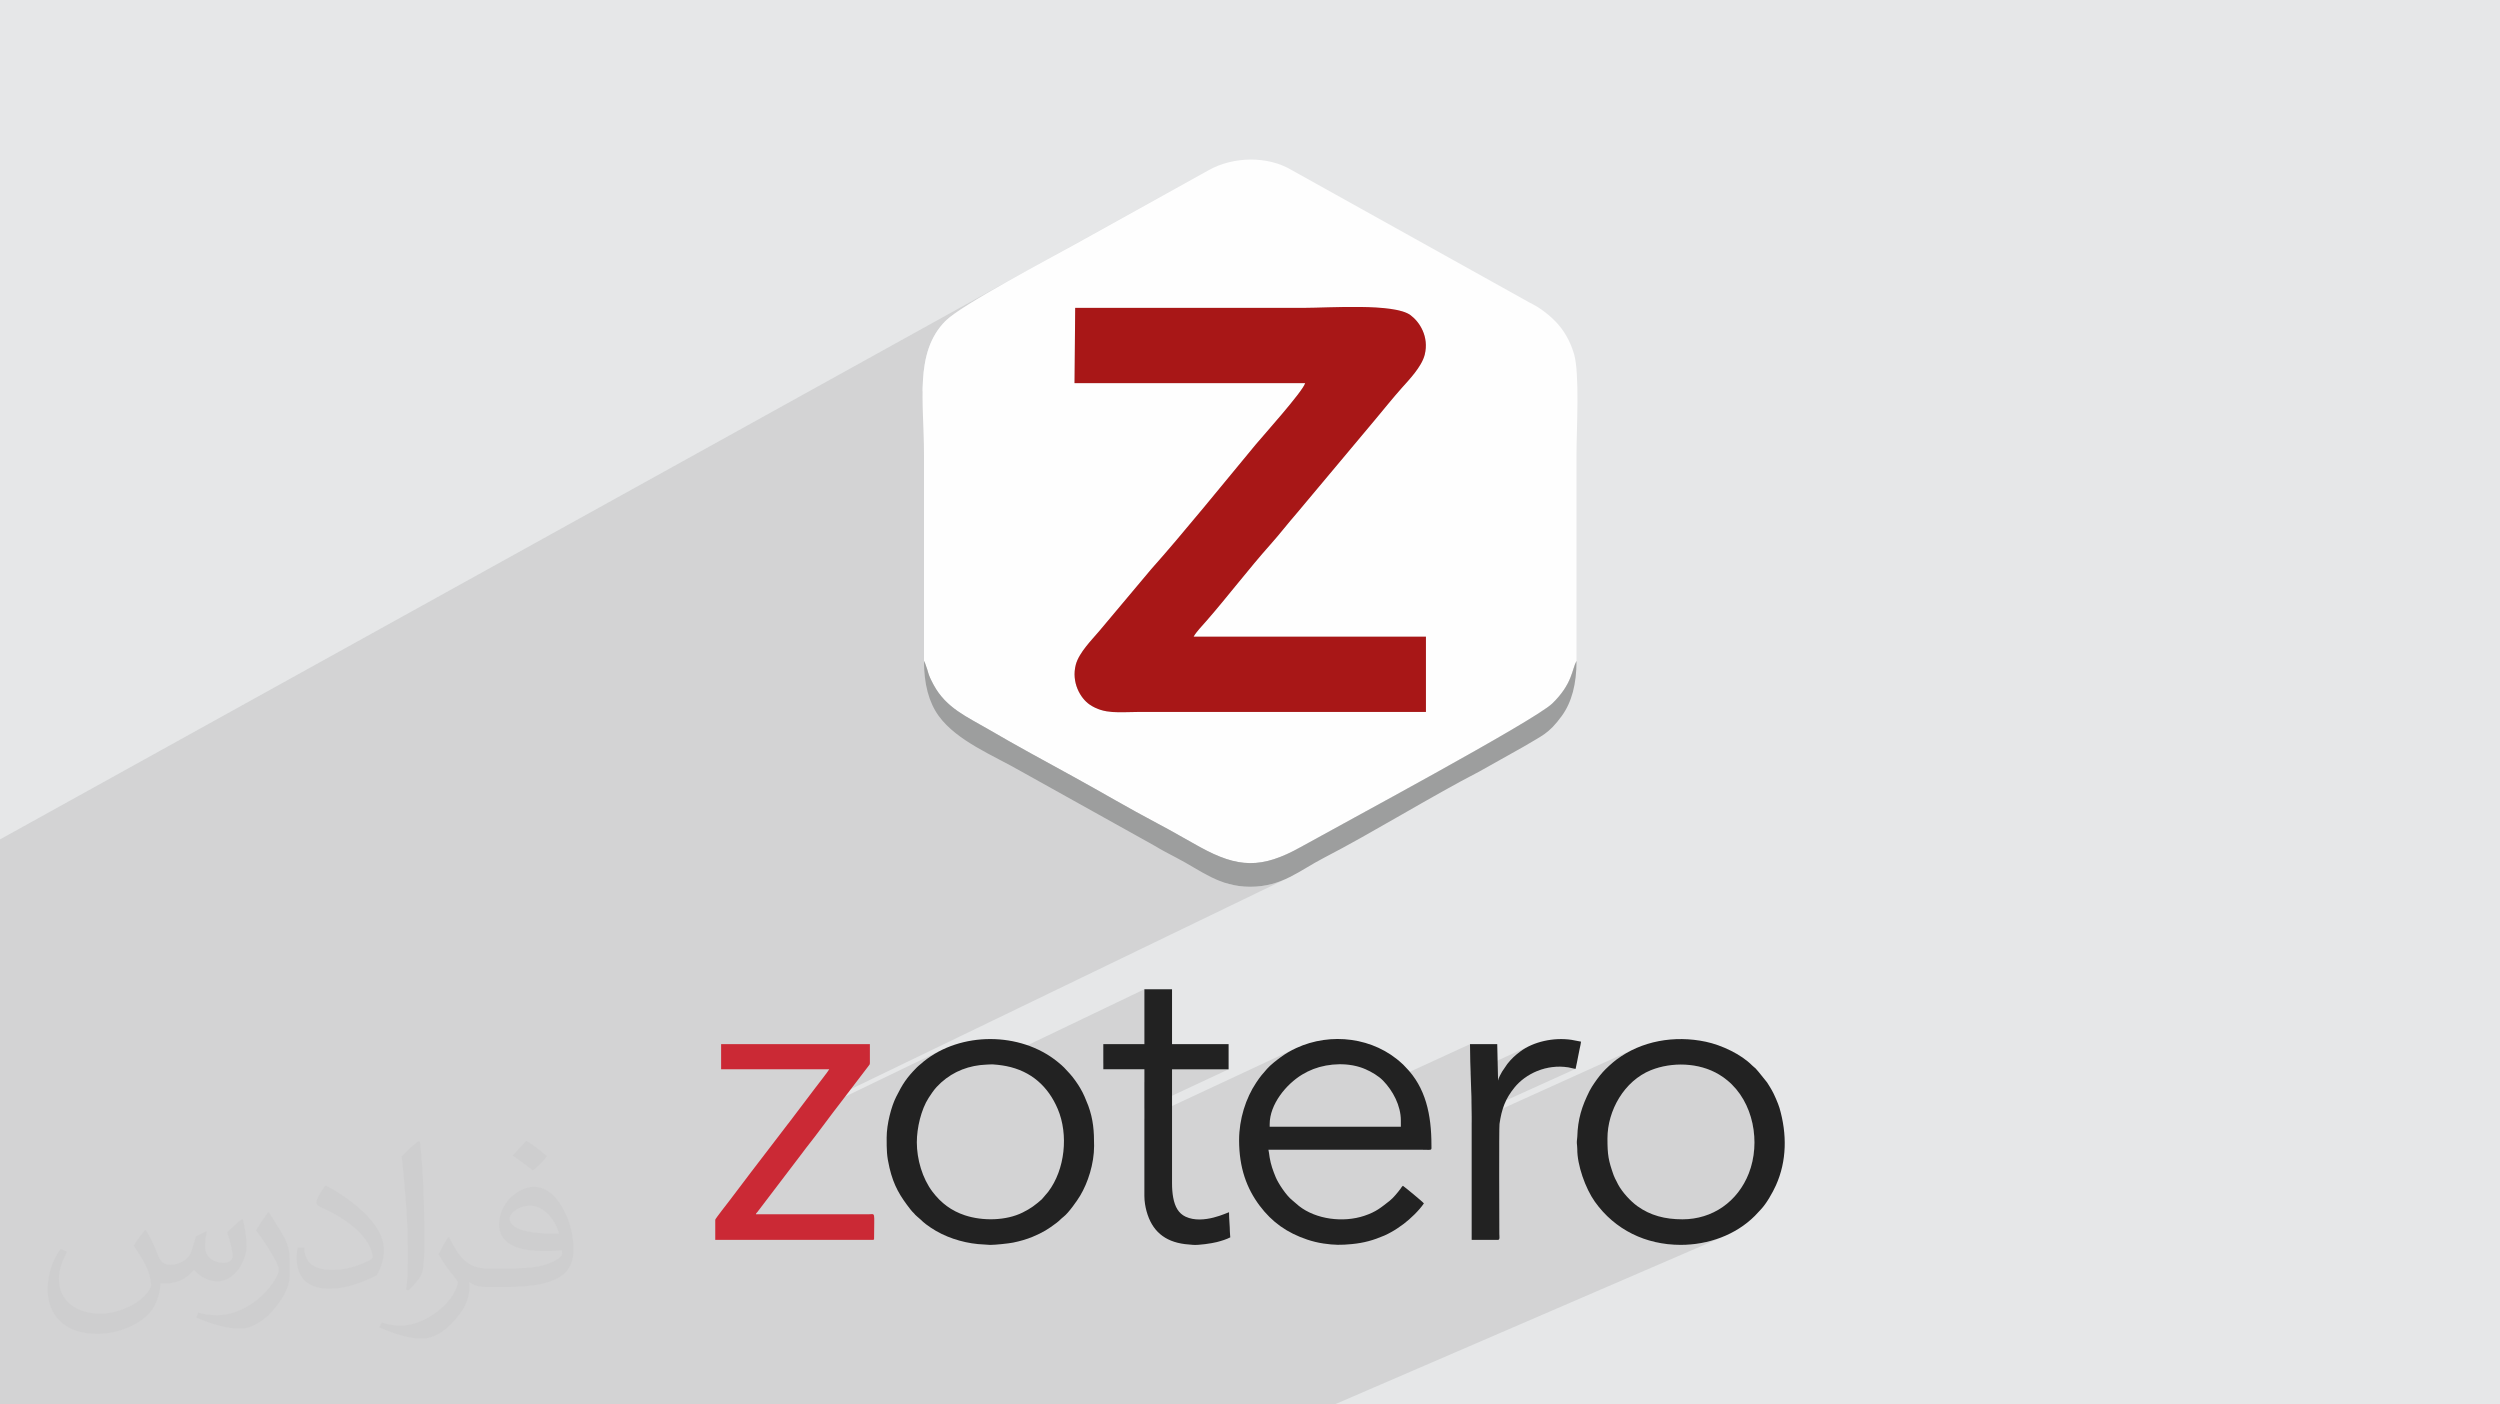
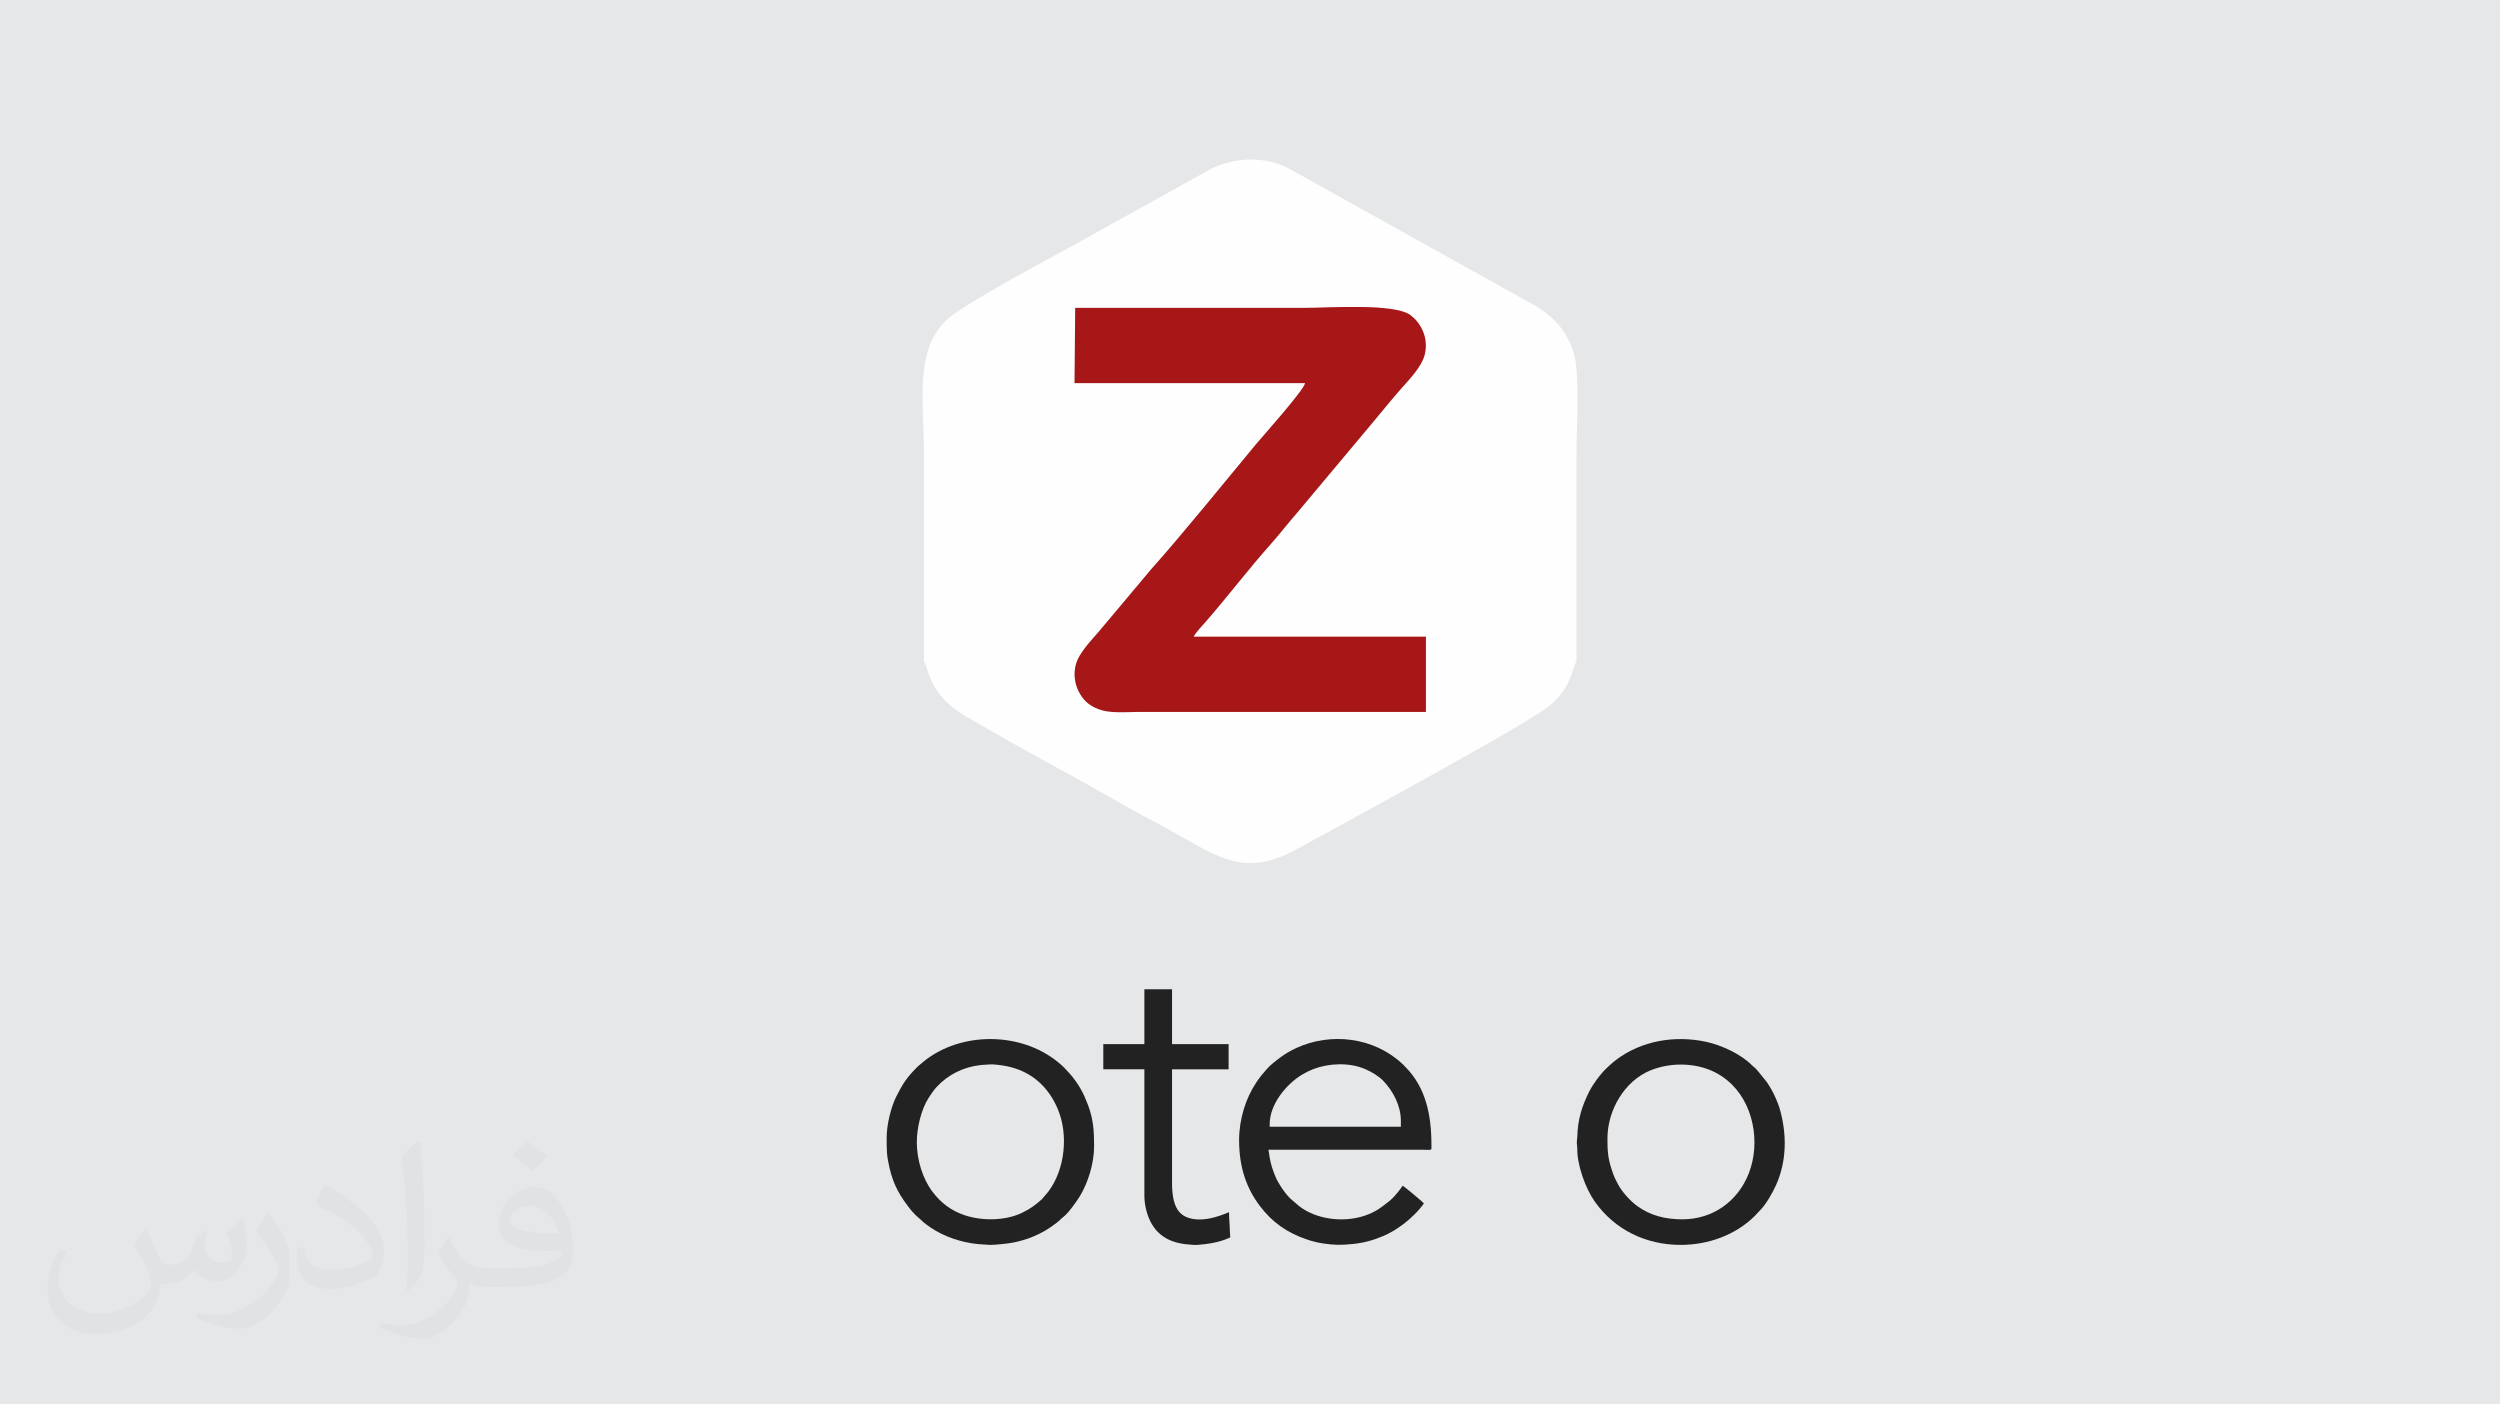
<svg xmlns="http://www.w3.org/2000/svg" xml:space="preserve" width="94.192mm" height="52.917mm" version="1.0" style="shape-rendering:geometricPrecision; text-rendering:geometricPrecision; image-rendering:optimizeQuality; fill-rule:evenodd; clip-rule:evenodd" viewBox="0 0 9404.92 5283.66">
  <defs>
    <style type="text/css">
   
    .fil3 {fill:#FEFEFE}
    .fil5 {fill:#9D9E9E}
    .fil6 {fill:#222222}
    .fil4 {fill:#A81717}
    .fil7 {fill:#CB2935}
    .fil2 {fill:#373435;fill-opacity:0.031}
    .fil1 {fill:#2B2A29;fill-opacity:0.102}
    .fil0 {fill:#E6E7E8}
   
  </style>
  </defs>
  <g id="Layer_x0020_1">
    <polygon class="fil0" points="-0,0 9404.92,0 9404.92,5283.66 -0,5283.66 " />
-     <polygon class="fil1" points="3102.6,5283.66 3088.32,5283.66 3021.48,5283.66 2972.84,5283.66 2958.41,5283.66 2923.87,5283.66 2903.19,5283.66 2862.27,5283.66 2812.06,5283.66 2802.34,5283.66 2725.85,5283.66 2681.36,5283.66 2596.81,5283.66 2580.91,5283.66 2552.88,5283.66 2515.31,5283.66 2514.58,5283.66 2502.17,5283.66 2489.29,5283.66 2424.19,5283.66 2404.82,5283.66 2373.47,5283.66 2288.13,5283.66 2254.49,5283.66 2221.85,5283.66 2220.61,5283.66 2219.49,5283.66 2123.34,5283.66 2075.52,5283.66 2057.15,5283.66 2017.81,5283.66 2003.76,5283.66 1960.16,5283.66 1958.31,5283.66 1937.89,5283.66 1926.2,5283.66 1899.76,5283.66 1863.65,5283.66 1727.8,5283.66 1630.8,5283.66 1622.12,5283.66 1486.77,5283.66 1466.77,5283.66 1444.73,5283.66 1385.97,5283.66 1301.43,5283.66 1232.68,5283.66 1229.45,5283.66 1140.15,5283.66 1123.34,5283.66 1052.11,5283.66 1044.95,5283.66 1025.1,5283.66 992.07,5283.66 961.17,5283.66 818.65,5283.66 809.01,5283.66 799.82,5283.66 779.85,5283.66 745.34,5283.66 679.58,5283.66 611.53,5283.66 576.41,5283.66 573.66,5283.66 525.59,5283.66 429.42,5283.66 234.9,5283.66 230.42,5283.66 225.2,5283.66 146.42,5283.66 72.8,5283.66 71.93,5283.66 -0,5283.66 -0,5267.78 -0,5250.51 -0,5073.76 -0,4950.34 -0,4845.77 -0,4686.8 -0,4656.29 -0,4645.13 -0,4513.36 -0,4510.78 -0,4451.9 -0,4398.45 -0,4309.27 -0,4298.71 -0,4278.85 -0,4220.95 -0,4151.51 -0,3996.94 -0,3786.63 -0,3592.73 -0,3373.63 -0,3175.64 -0,3158.99 -0,3158.49 -0,3157.83 3845.78,1027.82 3826.55,1038.53 3807.23,1049.34 3787.94,1060.21 3768.74,1071.11 3762.66,1074.58 4547.44,639.95 4046.51,917.93 3736.86,1089.42 3731.06,1092.78 3712.75,1103.47 3694.92,1114 3677.66,1124.34 3661.08,1134.44 3645.24,1144.26 3630.26,1153.74 3616.23,1162.86 3603.22,1171.57 3591.35,1179.8 3580.71,1187.55 3571.37,1194.76 3563.46,1201.37 3557.03,1207.36 3546.44,1218.64 3536.72,1230.29 3527.83,1242.31 3519.74,1254.69 3512.41,1267.43 3505.82,1280.51 3499.92,1293.92 3494.69,1307.66 3490.08,1321.72 3486.05,1336.07 3482.59,1350.73 3479.64,1365.67 3477.18,1380.89 3475.17,1396.38 3473.57,1412.12 3472.35,1428.12 3471.48,1444.36 3470.93,1460.83 3470.72,1472.66 4044.85,1158.2 4071.7,1158.2 4098.55,1158.2 4125.39,1158.2 4152.24,1158.2 4179.09,1158.2 4205.94,1158.2 4232.79,1158.2 4259.64,1158.2 4286.49,1158.2 4313.34,1158.2 4340.19,1158.2 4367.04,1158.2 4393.89,1158.2 4420.74,1158.2 4447.59,1158.2 4474.44,1158.2 4501.29,1158.2 4528.13,1158.2 4554.98,1158.2 4581.83,1158.2 4608.68,1158.2 4635.53,1158.2 4662.38,1158.2 4689.23,1158.2 4716.08,1158.2 4742.93,1158.2 4769.78,1158.2 4796.63,1158.2 4823.48,1158.2 4850.33,1158.2 4877.18,1158.2 4904.03,1158.2 4913.59,1158.15 4923.94,1158.01 4935.02,1157.79 4946.76,1157.51 4959.12,1157.19 4972.02,1156.83 4985.41,1156.46 4999.24,1156.09 5013.43,1155.73 5027.94,1155.39 5042.7,1155.1 5057.64,1154.87 5072.73,1154.71 5087.89,1154.63 5103.05,1154.66 5118.18,1154.81 5133.2,1155.08 5148.06,1155.51 5162.69,1156.09 5177.04,1156.85 5191.05,1157.8 5204.65,1158.96 5217.8,1160.33 5230.42,1161.94 5242.46,1163.8 5253.87,1165.92 5264.57,1168.33 5274.51,1171.03 5283.65,1174.04 5291.9,1177.37 5299.21,1181.04 5305.53,1185.07 5312.07,1190.16 5318.56,1195.94 5324.93,1202.39 5331.09,1209.48 5336.97,1217.18 5342.48,1225.45 5347.54,1234.3 5352.08,1243.67 5356,1253.54 5359.24,1263.89 5361.71,1274.69 5363.33,1285.91 5364.02,1297.53 5363.69,1309.52 5362.28,1321.85 5359.7,1334.49 5357.14,1343.08 5353.77,1351.74 5349.7,1360.45 5345.01,1369.17 5339.78,1377.85 5334.1,1386.47 5328.08,1394.97 5321.81,1403.32 5315.35,1411.47 5308.82,1419.4 5302.3,1427.05 5295.88,1434.4 5289.66,1441.39 5283.71,1448 5278.13,1454.18 5273.02,1459.89 5266.82,1466.92 5260.63,1474.02 5254.45,1481.18 5248.26,1488.41 5242.09,1495.69 5235.91,1503.01 5229.73,1510.4 5223.54,1517.83 5217.34,1525.31 5211.13,1532.83 5204.9,1540.38 5198.64,1547.96 5192.36,1555.56 5186.05,1563.19 5179.71,1570.84 5173.34,1578.51 4880.09,1928.64 4873.26,1936.54 4866.62,1944.33 4860.14,1951.99 4853.81,1959.56 4847.6,1967.05 4841.49,1974.47 4835.45,1981.82 4829.46,1989.12 4823.49,1996.38 4817.52,2003.61 4811.52,2010.83 4805.47,2018.04 4799.35,2025.26 4793.14,2032.51 4786.81,2039.79 4780.34,2047.11 4764.94,2064.56 4749.53,2082.34 4734.13,2100.39 4718.76,2118.66 4703.41,2137.1 4688.09,2155.67 4672.81,2174.29 4657.57,2192.92 4642.39,2211.52 4627.27,2230.02 4612.22,2248.38 4597.24,2266.54 4582.34,2284.46 4567.54,2302.06 4552.83,2319.33 4538.22,2336.18 4532.22,2342.95 4525.62,2350.31 4518.72,2358.06 4511.83,2365.98 4505.25,2373.85 4499.29,2381.45 4494.25,2388.58 4490.44,2395.01 5364.29,2395.02 5364.29,2678.27 4429.16,3138.7 4435.03,3141.99 4444.84,3147.52 4454.64,3153.06 4464.45,3158.6 4474.28,3164.14 4484.14,3169.69 4494.05,3175.24 4504.02,3180.79 4508.95,3183.53 5930.77,2486.48 5927.67,2492.73 5924.9,2499.49 5922.33,2506.74 5919.82,2514.51 5917.2,2522.78 5914.34,2531.55 5911.08,2540.81 5907.29,2550.58 5902.8,2560.83 5897.48,2571.59 5891.19,2582.83 5883.76,2594.57 5875.06,2606.79 5864.93,2619.51 5853.24,2632.71 5839.83,2646.4 5831.7,2653.4 5819.93,2662.19 5804.73,2672.64 5786.35,2684.67 5765,2698.14 5740.92,2712.93 5714.32,2728.94 5685.43,2746.04 5654.48,2764.14 5621.7,2783.1 5587.3,2802.81 5551.53,2823.16 5514.58,2844.03 5476.72,2865.31 5438.14,2886.89 5399.09,2908.64 5359.77,2930.44 5320.43,2952.21 5281.28,2973.8 5242.56,2995.11 5204.49,3016 5167.3,3036.4 5131.19,3056.16 5096.42,3075.18 5063.2,3093.34 5031.76,3110.52 5002.33,3126.62 4975.12,3141.5 4950.37,3155.06 4928.3,3167.2 4909.13,3177.77 4893.1,3186.69 4879.5,3194.12 4866.23,3201.07 4853.25,3207.52 4615.21,3323.08 4623.78,3325.65 4642.35,3330 4661.74,3333.25 4682.05,3335.28 4703.39,3335.98 4725.21,3335.28 4745.88,3333.25 4765.49,3330.02 4784.19,3325.68 4802.08,3320.33 4819.29,3314.11 4835.96,3307.1 4852.17,3299.43 2984.47,4201.82 2976.48,4212.29 2966.36,4225.55 2963.07,4229.85 3545.65,3948.64 3530.67,3956.22 3516.08,3964.47 3501.87,3973.38 3488.1,3982.96 3474.8,3993.19 3472.99,3994.67 3471.33,3996.04 3469.79,3997.34 3468.31,3998.61 3466.84,3999.87 3465.33,4001.19 3463.76,4002.58 3462.06,4004.1 3460.3,4005.64 3458.7,4006.98 3457.21,4008.22 3455.77,4009.41 3454.32,4010.63 3452.83,4011.95 3451.23,4013.43 3449.47,4015.16 3442.29,4022.51 3435.66,4029.51 3429.52,4036.23 3423.84,4042.73 3418.54,4049.07 3413.59,4055.32 3408.93,4061.53 3404.5,4067.76 3400.25,4074.09 3396.15,4080.57 3392.11,4087.27 3388.11,4094.24 3384.08,4101.56 3379.96,4109.28 3375.72,4117.46 3371.3,4126.16 3367.99,4133.06 3364.71,4140.65 3362.52,4146.18 3598.26,4033.06 3608.78,4028.12 3619.53,4023.65 3630.51,4019.65 3641.72,4016.12 3653.14,4013.06 3664.75,4010.49 3676.57,4008.37 3688.58,4006.74 3692.46,4006.35 3696.53,4006.05 3700.76,4005.79 3705.08,4005.55 3709.45,4005.32 3713.35,4005.09 4305.12,3721.54 4305.12,3928.06 4150.63,4001.28 4150.63,4022.65 4305.12,4022.65 4305.12,4071.59 4409.17,4022.65 4622,4022.65 4305.12,4170.88 4305.12,4209.4 4876.34,3942.76 4868.46,3946.53 4860.72,3950.45 4853.14,3954.52 4845.72,3958.75 4838.46,3963.13 4831.38,3967.65 4824.47,3972.34 4817.74,3977.17 4811.42,3981.88 4804.73,3986.97 4797.84,3992.37 4790.93,3997.97 4784.18,4003.69 4777.77,4009.45 4771.87,4015.14 4766.66,4020.69 4760.39,4027.81 4754.95,4034.04 4750.1,4039.74 4745.58,4045.26 4741.13,4050.96 4736.51,4057.21 4731.47,4064.36 4725.74,4072.77 4718.56,4083.97 4711.73,4095.62 4705.25,4107.69 4699.16,4120.17 4693.45,4133.01 4691.96,4136.75 4924.76,4028.7 4930.28,4026.2 4935.75,4023.87 4941.12,4021.73 4952.25,4017.78 4963.77,4014.28 4975.62,4011.27 4987.76,4008.73 5000.12,4006.7 5012.67,4005.2 5025.34,4004.23 5038.09,4003.81 5050.86,4003.96 5063.59,4004.69 5076.24,4006.02 5088.77,4007.96 5101.09,4010.53 5113.17,4013.75 5124.96,4017.64 5136.4,4022.19 5145.41,4026.3 5154.44,4030.83 5163.37,4035.73 5172.09,4040.98 5180.49,4046.54 5188.45,4052.39 5195.84,4058.5 5202.56,4064.82 5209.49,4072.15 5211.53,4074.49 5530.08,3928.06 5530.15,3944.95 5530.35,3961.68 5530.66,3978.31 5531.07,3994.82 5531.55,4011.26 5532.07,4027.64 5532.37,4036.11 5760.68,3931.78 5749.64,3936.95 5739.09,3942.6 5729.1,3948.72 5719.69,3955.29 5712.37,3960.88 5705.62,3966.31 5699.33,3971.68 5693.38,3977.14 5687.64,3982.81 5682.01,3988.82 5676.37,3995.29 5670.59,4002.36 5650.78,4031.42 5648.97,4034.48 5646.78,4038.41 5644.37,4042.92 5641.96,4047.76 5639.69,4052.67 5637.77,4057.4 5636.39,4061.66 5635.71,4065.22 5534.97,4111.07 5535.4,4125.89 5535.78,4141.29 5770.54,4034.62 5783.48,4028.94 5796.88,4024.04 5810.71,4019.94 5824.92,4016.73 5839.45,4014.42 5854.27,4013.09 5869.31,4012.77 5884.56,4013.52 5899.95,4015.38 5903.45,4016.02 5907,4016.79 5910.54,4017.65 5914.08,4018.52 5917.55,4019.35 5920.95,4020.1 5924.22,4020.69 5927.36,4021.07 5536.39,4198.16 5536.39,4222.95 6146.38,3947.02 6136.53,3951.81 6126.81,3956.89 6117.24,3962.25 6107.81,3967.9 6098.54,3973.85 6089.43,3980.08 6080.49,3986.6 6074.52,3991.27 6067.92,3996.72 6060.96,4002.72 6053.87,4009.07 6046.93,4015.52 6040.38,4021.86 6034.46,4027.86 6029.45,4033.3 6023.84,4039.83 6018.38,4046.47 6013.08,4053.23 6007.9,4060.09 6002.88,4067.06 5997.98,4074.13 5993.2,4081.3 5988.53,4088.56 5987.27,4090.6 5986.04,4092.58 5984.86,4094.55 5983.71,4096.52 5982.59,4098.49 5981.5,4100.48 5980.43,4102.52 5979.37,4104.62 5974.15,4115.36 5969.24,4125.89 5964.66,4136.28 5964.48,4136.72 6211.13,4025.8 6225.96,4020.36 6241.31,4015.72 6257.08,4011.88 6273.2,4008.85 6289.61,4006.65 6306.21,4005.32 6322.96,4004.84 6339.75,4005.25 6356.53,4006.56 6373.22,4008.79 6389.74,4011.97 6406.01,4016.09 6421.98,4021.18 6437.54,4027.26 6452.65,4034.34 6467.22,4042.45 6471.6,4045.15 6475.65,4047.72 6479.43,4050.24 6483.06,4052.75 6486.61,4055.33 6490.17,4058.02 6493.84,4060.89 6497.69,4064 6506.83,4071.83 6515.54,4080.06 6523.81,4088.68 6531.67,4097.65 6539.1,4106.96 6546.1,4116.61 6552.67,4126.54 6558.82,4136.76 6564.54,4147.24 6569.83,4157.96 6574.7,4168.9 6579.14,4180.04 6583.16,4191.36 6586.76,4202.85 6589.92,4214.47 6592.67,4226.21 6594.99,4238.05 6596.87,4249.98 6598.34,4261.96 6599.39,4273.99 6600.01,4286.03 6600.21,4298.07 6599.99,4310.09 6599.34,4322.08 6598.26,4334.01 6596.76,4345.85 6594.85,4357.59 6592.51,4369.22 6589.74,4380.7 6586.57,4392.02 6582.95,4403.15 6578.93,4414.1 6570.53,4433.52 6560.95,4451.98 6550.2,4469.44 6538.38,4485.87 6525.5,4501.21 6511.63,4515.42 6496.82,4528.48 6481.12,4540.35 6464.56,4550.96 6447.23,4560.29 6429.15,4568.29 6203.43,4666.33 6205.42,4666.93 6216.67,4670.01 6228.05,4672.78 6239.55,4675.21 6251.18,4677.33 6262.91,4679.12 6274.75,4680.58 6286.69,4681.73 6298.72,4682.55 6310.86,4683.05 6323.07,4683.21 6342.44,4682.77 6361.76,4681.46 6380.99,4679.3 6400.09,4676.26 6419,4672.37 6437.69,4667.61 6456.1,4662.02 6474.19,4655.57 6491.9,4648.28 5020.26,5283.66 4935.27,5283.66 4782.06,5283.66 4586.62,5283.66 4266.19,5283.66 4230.27,5283.66 4229.38,5283.66 4133.48,5283.66 3781.39,5283.66 3781.33,5283.66 3775.71,5283.66 3761.28,5283.66 3732.74,5283.66 3727.38,5283.66 3687.71,5283.66 3678.88,5283.66 3624.71,5283.66 3551.81,5283.66 3534.11,5283.66 3518.96,5283.66 3462.04,5283.66 3446.85,5283.66 3414.16,5283.66 3361.26,5283.66 3336.49,5283.66 3260.27,5283.66 3259.08,5283.66 3236.99,5283.66 3229.65,5283.66 3225.91,5283.66 3211.54,5283.66 3191.43,5283.66 3161.5,5283.66 3139.85,5283.66 3128.95,5283.66 3126.25,5283.66 " />
    <path class="fil2" d="M548.54 4627.69c17.95,27.21 29.6,53.36 40.96,82.43 8.45,16.91 12.93,48.09 52.57,48.09 11.61,0 28.28,-3.42 43.06,-11.61 16.63,-8.73 29.32,-21.94 35.94,-42l15.85 -53.36 38.57 -19.02 2.64 2.64c-5.27,20.09 -6.59,39.36 -6.59,54.43 0,44.63 38.57,61.56 69.22,61.56 17.95,0 34.09,-8.73 34.09,-25.11 0,-21.13 -8.98,-57.06 -20.62,-89.29 17.95,-17.95 35.94,-35.94 56.53,-50.47l3.17 1.6c8.98,38.04 14,75.56 14,100.66 0,24.57 -10.83,51.79 -19.81,69.49 -18.49,34.87 -51.25,62.62 -90.87,62.62 -30.1,0 -63.65,-15.07 -86.66,-43.06l-1.32 0c-21.66,26.96 -55.22,51.25 -108.86,51.25l-16.63 0c-2.64,35.41 -10.29,60.49 -21.94,82.95 -31.95,62.34 -126.81,106.47 -216.1,106.47 -124.17,0 -186.51,-71.59 -186.51,-166.96 0,-58.91 19.27,-113.6 48.88,-152.42l24.29 10.04c-18.49,35.41 -30.91,68.68 -30.91,101.45 0,89.29 72.66,131.83 156.4,131.83 77.68,0 173.83,-49.41 191.28,-106.72 -6.59,-62.62 -30.1,-91.93 -66.04,-148.99 10.83,-19.02 24.83,-38.04 42.28,-58.38l3.17 0 0 0 0 0 -0.02 -0.09zm1432.13 -336.04c26.15,16.39 51.79,35.66 76.87,57.85 -14,19.81 -31.45,37.79 -53.11,53.64 -25.11,-20.34 -50.19,-37.79 -75.84,-56.27 17.42,-19.55 34.62,-38.29 52.04,-55.22l0 0 0 0 0 0 0 0 0 0 0.03 0zm13.47 244.11c-42.28,0 -76.87,27.75 -76.87,48.34 0,44.13 84.53,57.85 185.72,57.31 -12.68,-51.79 -57.06,-105.68 -108.86,-105.68l0.01 0.03zm-94.86 236.19c54.96,0 103.04,-1.6 139.74,-10.83 40.96,-10.29 75.56,-30.91 75.56,-45.17 0,-3.7 0,-8.19 -1.32,-11.89 -22.98,2.11 -49.41,2.11 -72.38,2.11 -74.49,0 -131.55,-16.91 -154.02,-58.66 -5.55,-11.61 -9.51,-24.57 -9.51,-39.36 0,-40.43 17.42,-79.79 48.09,-107 25.61,-22.45 53.89,-36.44 82.67,-36.44 52.04,0 93.51,41.75 122.57,107.54 15.85,35.94 26.68,77.4 26.68,129.72 0,34.87 -9.51,64.19 -31.17,85.85 -40.43,39.11 -114.92,53.89 -229.04,53.89l-51.79 0 0 0 -13.47 0c-28.28,0 -48.62,-5.02 -64.72,-17.42l-2.64 0c0.79,6.59 1.32,12.93 1.32,19.02 0,25.61 -8.45,58.38 -25.61,84.53 -50.72,75.3 -105.68,108.04 -153.24,108.04 -48.09,0 -107,-18.49 -160.11,-42.54l9.51 -18.49c17.17,7.13 40.96,11.89 73.7,11.89 85.85,0 198.66,-82.43 212.66,-163 -3.17,-6.59 -8.98,-15.32 -17.17,-24.57 -25.11,-29.85 -40.96,-54.68 -55.75,-80.83 12.68,-25.11 24.29,-45.17 35.13,-63.4l4.49 -0.53c36.72,74.77 69.99,117.55 144.23,117.55l11.61 0 0 0 53.89 0 0 0 0 0 0 0 0 0 0 0 0.09 0.01zm-371.98 79c6.34,-34.34 6.87,-72.91 6.87,-108.86l0 -53.36c0,-99.6 -12.68,-244.36 -22.98,-338.68 17.95,-19.27 43.06,-42 62.87,-57.31l5.81 1.6c13.47,118.62 16.63,256 16.63,383.06 0,33.3 -1.32,65.79 -4.49,89.55 -1.85,30.1 -19.27,52.83 -56.53,87.7l-8.19 -3.7zm-382.8 -157.19c1.85,46.77 24.83,83.49 105.15,83.49 49.93,0 92.19,-12.93 138.96,-35.13 8.45,-3.7 12.93,-8.73 12.93,-12.93 0,-29.32 -22.45,-68.15 -60.23,-103.55 -36.72,-33.3 -85.34,-62.62 -130.76,-82.18 -15.6,-6.59 -20.62,-13.47 -20.62,-20.09 0,-13.47 17.95,-41.75 32.77,-62.09l5.02 -0.53c52.04,27.21 110.17,67.64 153.24,112.53 39.11,41.47 63.4,83.49 63.4,129.19 0,33.81 -10.29,65.51 -26.96,95.11 -57.06,28.79 -117.83,50.72 -178.06,50.72 -73.17,0 -123.1,-34.34 -123.1,-114.92 0,-8.73 0,-22.19 3.17,-39.64l25.11 0 0 0 0 0 0 0 0 0 0 0 -0.02 0zm-132.37 -132.9l45.45 73.45c16.63,27.21 32.23,56.81 32.23,103.55l0 59.7c0,48.34 -30.91,100.13 -80.83,151.38 -39.11,34.62 -73.7,49.41 -105.68,49.41 -47.55,0 -101.98,-14.79 -164.85,-41.75l7.13 -18.49c19.81,5.27 42.79,9.77 71.06,9.77 90.36,-0.53 182.8,-66.57 225.08,-147.15 5.02,-9.26 6.87,-17.95 6.87,-24.04 0,-9.26 -5.02,-19.55 -8.98,-28.79 -22.98,-43.31 -48.62,-82.95 -76.87,-119.68 14.79,-23.25 29.6,-45.7 45.7,-67.9l3.7 0.53 0 0 0 0 0 0 0 0 0 0 -0.02 0.01z" />
    <g id="_1544618786176">
      <g>
        <path class="fil3" d="M4044.85 1158.2c286.4,0 572.78,0 859.18,0 97.6,0 339.65,-17.99 401.5,26.87 34.85,25.27 71.22,81.19 54.17,149.42 -11.35,45.48 -60.79,96.25 -86.68,125.4 -33.12,37.29 -65.58,77.69 -99.68,118.62l-293.25 350.13c-36.99,42.5 -64.79,79.28 -99.75,118.47 -82.18,92.12 -164.5,200.36 -242.12,289.07 -14.92,17.05 -39.53,42.8 -47.78,58.83l873.85 0.01 0 283.24 -1079.86 0c-73.27,0 -129.63,9.88 -184.94,-27.56 -35.33,-23.91 -69.8,-84.05 -52.29,-150.43 12.03,-45.56 62.19,-95.21 87.43,-125.32l196.58 -234.11c111.52,-124.56 281.1,-333.59 392.99,-468.68 22.73,-27.44 178.88,-201.52 185.72,-230.73l-867.56 -0.01 2.49 -283.23zm-568.84 1328.1l4.29 9.36c14.05,35.74 7.43,35.54 32.18,81.33 46.94,86.83 126.17,119.99 205.32,166.29 104.02,60.88 212.77,119.74 318.12,177.5 106.67,58.47 210.54,120.18 318.66,177.11 55.69,29.32 105.68,58.82 159.49,88.48 143.73,79.21 232.22,82.38 379.04,0.33 153.48,-85.76 880.23,-475.61 946.73,-540.28 76.36,-74.3 73.21,-127.94 90.94,-159.93 0,-258.65 0,-517.3 0,-775.96 0,-96.53 12.57,-306.52 -9.58,-379.88 -15.13,-50.13 -39.22,-90.93 -71.45,-123.27 -17.32,-17.39 -30.76,-28.3 -51.23,-43.18 -22.72,-16.53 -40.27,-22.53 -63.6,-36.69l-875.53 -487.58c-89.5,-53.91 -219.12,-51.81 -311.94,0.05l-500.92 277.98c-97.06,53.87 -429.33,229.08 -489.48,289.43 -117.78,118.18 -81.03,302.79 -81.03,503.16 0,258.6 0,517.19 0,775.78z" />
        <path class="fil4" d="M4042.36 1441.43l867.56 0.01c-6.84,29.21 -162.99,203.29 -185.72,230.73 -111.88,135.09 -281.46,344.12 -392.99,468.68l-196.58 234.11c-25.24,30.11 -75.4,79.76 -87.43,125.32 -17.51,66.38 16.96,126.52 52.29,150.43 55.31,37.43 111.67,27.56 184.94,27.56l1079.86 0 0 -283.24 -873.85 -0.01c8.25,-16.04 32.86,-41.78 47.78,-58.83 77.62,-88.72 159.95,-196.95 242.12,-289.07 34.96,-39.19 62.75,-75.97 99.75,-118.47l293.25 -350.13c34.1,-40.93 66.56,-81.33 99.68,-118.62 25.89,-29.15 75.33,-79.92 86.68,-125.4 17.05,-68.24 -19.32,-124.15 -54.17,-149.42 -61.86,-44.86 -303.9,-26.87 -401.5,-26.87 -286.4,0 -572.78,0 -859.18,0l-2.49 283.23z" />
-         <path class="fil5" d="M5930.77 2486.48c-17.73,31.99 -14.58,85.63 -90.94,159.93 -66.5,64.67 -793.25,454.52 -946.73,540.28 -146.82,82.05 -235.3,78.88 -379.04,-0.33 -53.81,-29.66 -103.8,-59.16 -159.49,-88.48 -108.12,-56.93 -211.99,-118.64 -318.66,-177.11 -105.35,-57.76 -214.1,-116.62 -318.12,-177.5 -79.15,-46.3 -158.38,-79.46 -205.32,-166.29 -24.75,-45.79 -18.13,-45.59 -32.18,-81.33l-4.29 -9.36c0,86.02 18.01,155.66 55.55,207.24 68.92,94.72 207.82,149.3 310.58,208.7l500.16 278.75c26.58,16.15 56.95,32.17 83.79,46.03 92.13,47.58 160.59,108.97 277.3,108.97 119.7,-0.02 184.63,-61.12 277.31,-108.97 182.04,-94 402.96,-230.87 584.26,-324.48l166.33 -93.31c69.73,-42.18 94.78,-48.12 143.94,-115.69 37.68,-51.78 55.55,-120.42 55.55,-207.06z" />
      </g>
      <g>
        <path class="fil6" d="M4776.5 4229.18c0,-74.99 61.97,-150.28 122.28,-186.73 12.32,-7.44 28.21,-15.32 42.34,-20.72 58.22,-22.27 135.28,-25.68 195.28,0.46 23.89,10.4 49.23,25.49 66.16,42.63 37.48,37.92 67.39,94.88 67.39,150.17l0 23.64 -493.45 0 0 -9.46zm-115.08 59.9c0,104.05 28.7,181.57 77.01,246.17 46.92,62.74 103.78,102.71 179.36,128.07 19.05,6.39 40.19,11.66 60.96,14.71 41.25,6.05 65.92,6.15 106.9,2.19 46.02,-4.46 80.98,-14.44 122.38,-32.12 10.46,-4.46 15.53,-7.59 25.13,-12.69 7.91,-4.2 16.12,-9.32 23.55,-14.29 8.67,-5.8 14.96,-10.15 23.14,-16.27 25.57,-19.08 59.29,-51.56 76.79,-77.7 -3.8,-5.68 -71.36,-61.22 -78.82,-66.22 -4.29,2.88 -6.07,6.97 -9.22,11.28 -9.53,13.03 -27.9,35.2 -40.33,44.81 -32.12,24.84 -49.9,41.5 -96.05,56.86 -78.63,26.18 -180.84,13.92 -245.62,-37.04l-26.34 -22.54c-20.48,-16.16 -50.89,-61.12 -61.05,-85.57 -10.23,-24.66 -18.49,-47.55 -22.96,-74.78 -0.71,-4.29 -3.32,-26.16 -4.5,-28.61l578.57 0c39.34,0 34.69,4.53 34.69,-17.34 0,-113.75 -21.19,-216.93 -98.15,-294.39l-8.46 -8.89c-1.46,-1.35 -1.83,-1.55 -3.34,-2.97 -106.97,-100.03 -269.21,-119.05 -398.75,-58.99 -21.21,9.84 -40.9,21.33 -58.6,34.41 -16.2,11.96 -38.28,29 -51.07,43.52 -18.06,20.51 -24.52,27.64 -40.93,52.08 -39.18,58.39 -64.31,137.83 -64.31,216.3z" />
        <path class="fil6" d="M6329.37 4587.05c-65.46,0 -120.85,-14.38 -169.6,-49.54 -26.2,-18.9 -57.22,-52.89 -72.67,-81.84 -2.35,-4.4 -3.51,-7.08 -5.76,-11.57 -4.21,-8.42 -7.84,-14.28 -11.11,-23.57 -19.48,-55.31 -23.05,-75.55 -23.05,-137.75 0,-104.87 62.9,-216.64 163.95,-256.98 77.67,-31 179.97,-29.34 256.09,16.65 12.23,7.4 19.85,12.89 30.47,21.55 99.73,81.33 126.45,234.54 81.24,350.1 -41.5,106.06 -136.15,172.95 -249.56,172.95zm-6.3 96.16c103.32,0 206.78,-37.3 278.65,-109.17l22.86 -24.43c20.65,-21.66 43.97,-62.78 56.34,-90.27 41.56,-92.37 41.82,-193.65 13.56,-291 -4.74,-16.35 -21.14,-54.17 -29.01,-67.16 -6.23,-10.29 -11.25,-19.56 -17.93,-29.36l-31.65 -39.29c-5.09,-5.02 -6.69,-8.63 -11.75,-13.48 -4.72,-4.52 -7.82,-6.02 -12.68,-10.96 -41.12,-41.84 -114.72,-76.49 -174.18,-89.11 -117.88,-24.99 -242.36,-3.49 -336.78,67.63 -14.87,11.19 -39.1,33.14 -51.04,46.7 -15.19,17.24 -28.63,35.78 -40.92,55.26 -3.46,5.49 -6.34,10.37 -9.17,16.06 -28.71,57.9 -43.74,105.35 -45.65,171.9 -0.25,8.67 -2.06,13.07 -1.69,23.64 0.3,8.52 1.75,11.79 1.64,22.03 -0.69,60.09 30.5,148.47 66.22,198.64 75.61,106.2 192.46,162.38 323.18,162.38z" />
        <path class="fil6" d="M3449.08 4296.96c0,-53.52 16.15,-123.12 44.44,-166.82 8.8,-13.58 18.98,-28.97 30.02,-40.91 43.71,-47.25 100.52,-75.07 165.03,-82.5 10.05,-1.16 22.65,-1.25 33.91,-2.36 14.25,-1.4 47.65,3.17 63.31,6.3 93.56,18.7 157.42,76.36 193.46,161.27 40.79,96.14 27.69,227.75 -36.04,311.73l-23.95 28.08c-25.1,21.85 -40.17,33.7 -71.83,49.55 -62.29,31.18 -150.72,32.8 -217.66,10.56 -50.81,-16.88 -89.52,-46.07 -121.49,-88.2 -38.48,-50.72 -59.21,-122.4 -59.21,-186.72zm-113.51 -17.34c0,46.56 -0.07,68.12 10.7,113.84 16.09,68.27 40.33,107.14 80.06,157.99 4.44,5.68 6.53,7.43 11.34,12.31 7.25,7.33 1.12,3.31 12.5,12.72 23.58,19.49 18.66,19.84 52.17,42.43 50.28,33.89 114.78,55.31 176.75,61.3l45.85 3.07c19.2,0.03 69.37,-5.26 86.05,-8.62 25.7,-5.17 52.25,-12.85 74.11,-22.07 39.33,-16.56 57.67,-28.27 89.64,-52.24 9.9,-7.41 17.27,-16.03 26.11,-22.77 19.17,-14.63 51.32,-60.59 62.56,-79.32 29.37,-48.97 52.53,-120.52 52.53,-187.11 0,-56.12 -2.81,-98.98 -21.88,-151.55l-13.72 -33.57c-5.03,-12.11 -9.88,-20.4 -15.93,-31.37 -8.34,-15.08 -27.49,-42.14 -39.52,-55.07 -19.62,-21.09 -21.78,-25.3 -47.2,-45.82 -139.75,-112.8 -363.59,-113.32 -502.91,-0.58 -5.07,4.1 -8,6.68 -12.74,10.9 -4.94,4.4 -7.64,6.07 -12.59,11.06 -39.87,40.23 -53.99,63.04 -78.17,111 -17.59,34.89 -35.73,101.62 -35.73,153.46z" />
-         <path class="fil7" d="M2712.84 4022.65l406.74 0c-4.27,8.08 -45.75,61 -52.7,70.26 -106.11,141.57 -216.73,282.78 -322.96,424.31 -3.39,4.53 -53.15,67.87 -53.15,71.39l0 75.68 592.77 0c3.62,0 4.72,-1.1 4.72,-4.73 0,-105.98 7,-91.48 -22.07,-91.43l-422.51 0c1.44,-5.38 2.04,-4.08 5.62,-8.57l168.25 -221.16c4.78,-6.37 8.7,-11.97 13.52,-18.01 43.43,-54.29 91.24,-121.39 134.9,-177.26l101.63 -133.27c2.62,-3.35 4.9,-5.05 4.9,-10.85l0 -70.94 -559.66 0 0 94.59z" />
        <path class="fil6" d="M4305.12 3928.06l-154.5 0 0 94.59 154.5 0 0 476.11c0,20.75 3.6,41.25 8.21,58 20.18,73.46 67.44,113.89 144.42,123.58 8.04,1.02 22,2.08 30.33,2.79 20.78,1.77 70.14,-5.44 90.11,-10.61 17.22,-4.47 36.28,-10.36 50.11,-17.68 0,-8.03 -1.69,-12.04 -1.6,-22.06 0.16,-16.98 -3.14,-46.94 -3.14,-72.54 -4.68,0.39 -97.02,47.92 -163.47,16.86 -13.12,-6.14 -23.42,-15.78 -30.78,-27.55 -14.9,-23.79 -20.15,-60.01 -20.15,-98.09l0 -428.81 212.83 0 0 -94.59 -212.83 0 0 -206.53 -104.05 0 0 206.53z" />
-         <path class="fil6" d="M5635.71 4065.22l-3.16 -137.15 -102.47 0c0,90.46 6.31,173.92 6.31,264.85l0 471.38 99.32 0c7.59,0 4.74,-14.86 4.72,-22.07 -0.08,-51.21 -1.48,-399.22 0.65,-413.98 8.1,-56.39 21.91,-94.3 55.87,-136.46 42.46,-52.7 120.64,-89.38 203,-76.39 9.26,1.46 19.28,5.01 27.41,5.69 3.88,-16.67 6.86,-33.49 10.38,-51.1 1.79,-8.96 3.44,-17.26 4.99,-24.96 1.67,-8.36 4.47,-18.65 5.12,-26.41l-35.77 -6.8c-67.7,-10.1 -143.94,7.24 -192.4,43.49 -20.38,15.25 -33.42,27.33 -49.11,47.07l-19.81 29.06c-4.12,6.81 -14.38,25.51 -15.07,33.8z" />
      </g>
    </g>
  </g>
</svg>